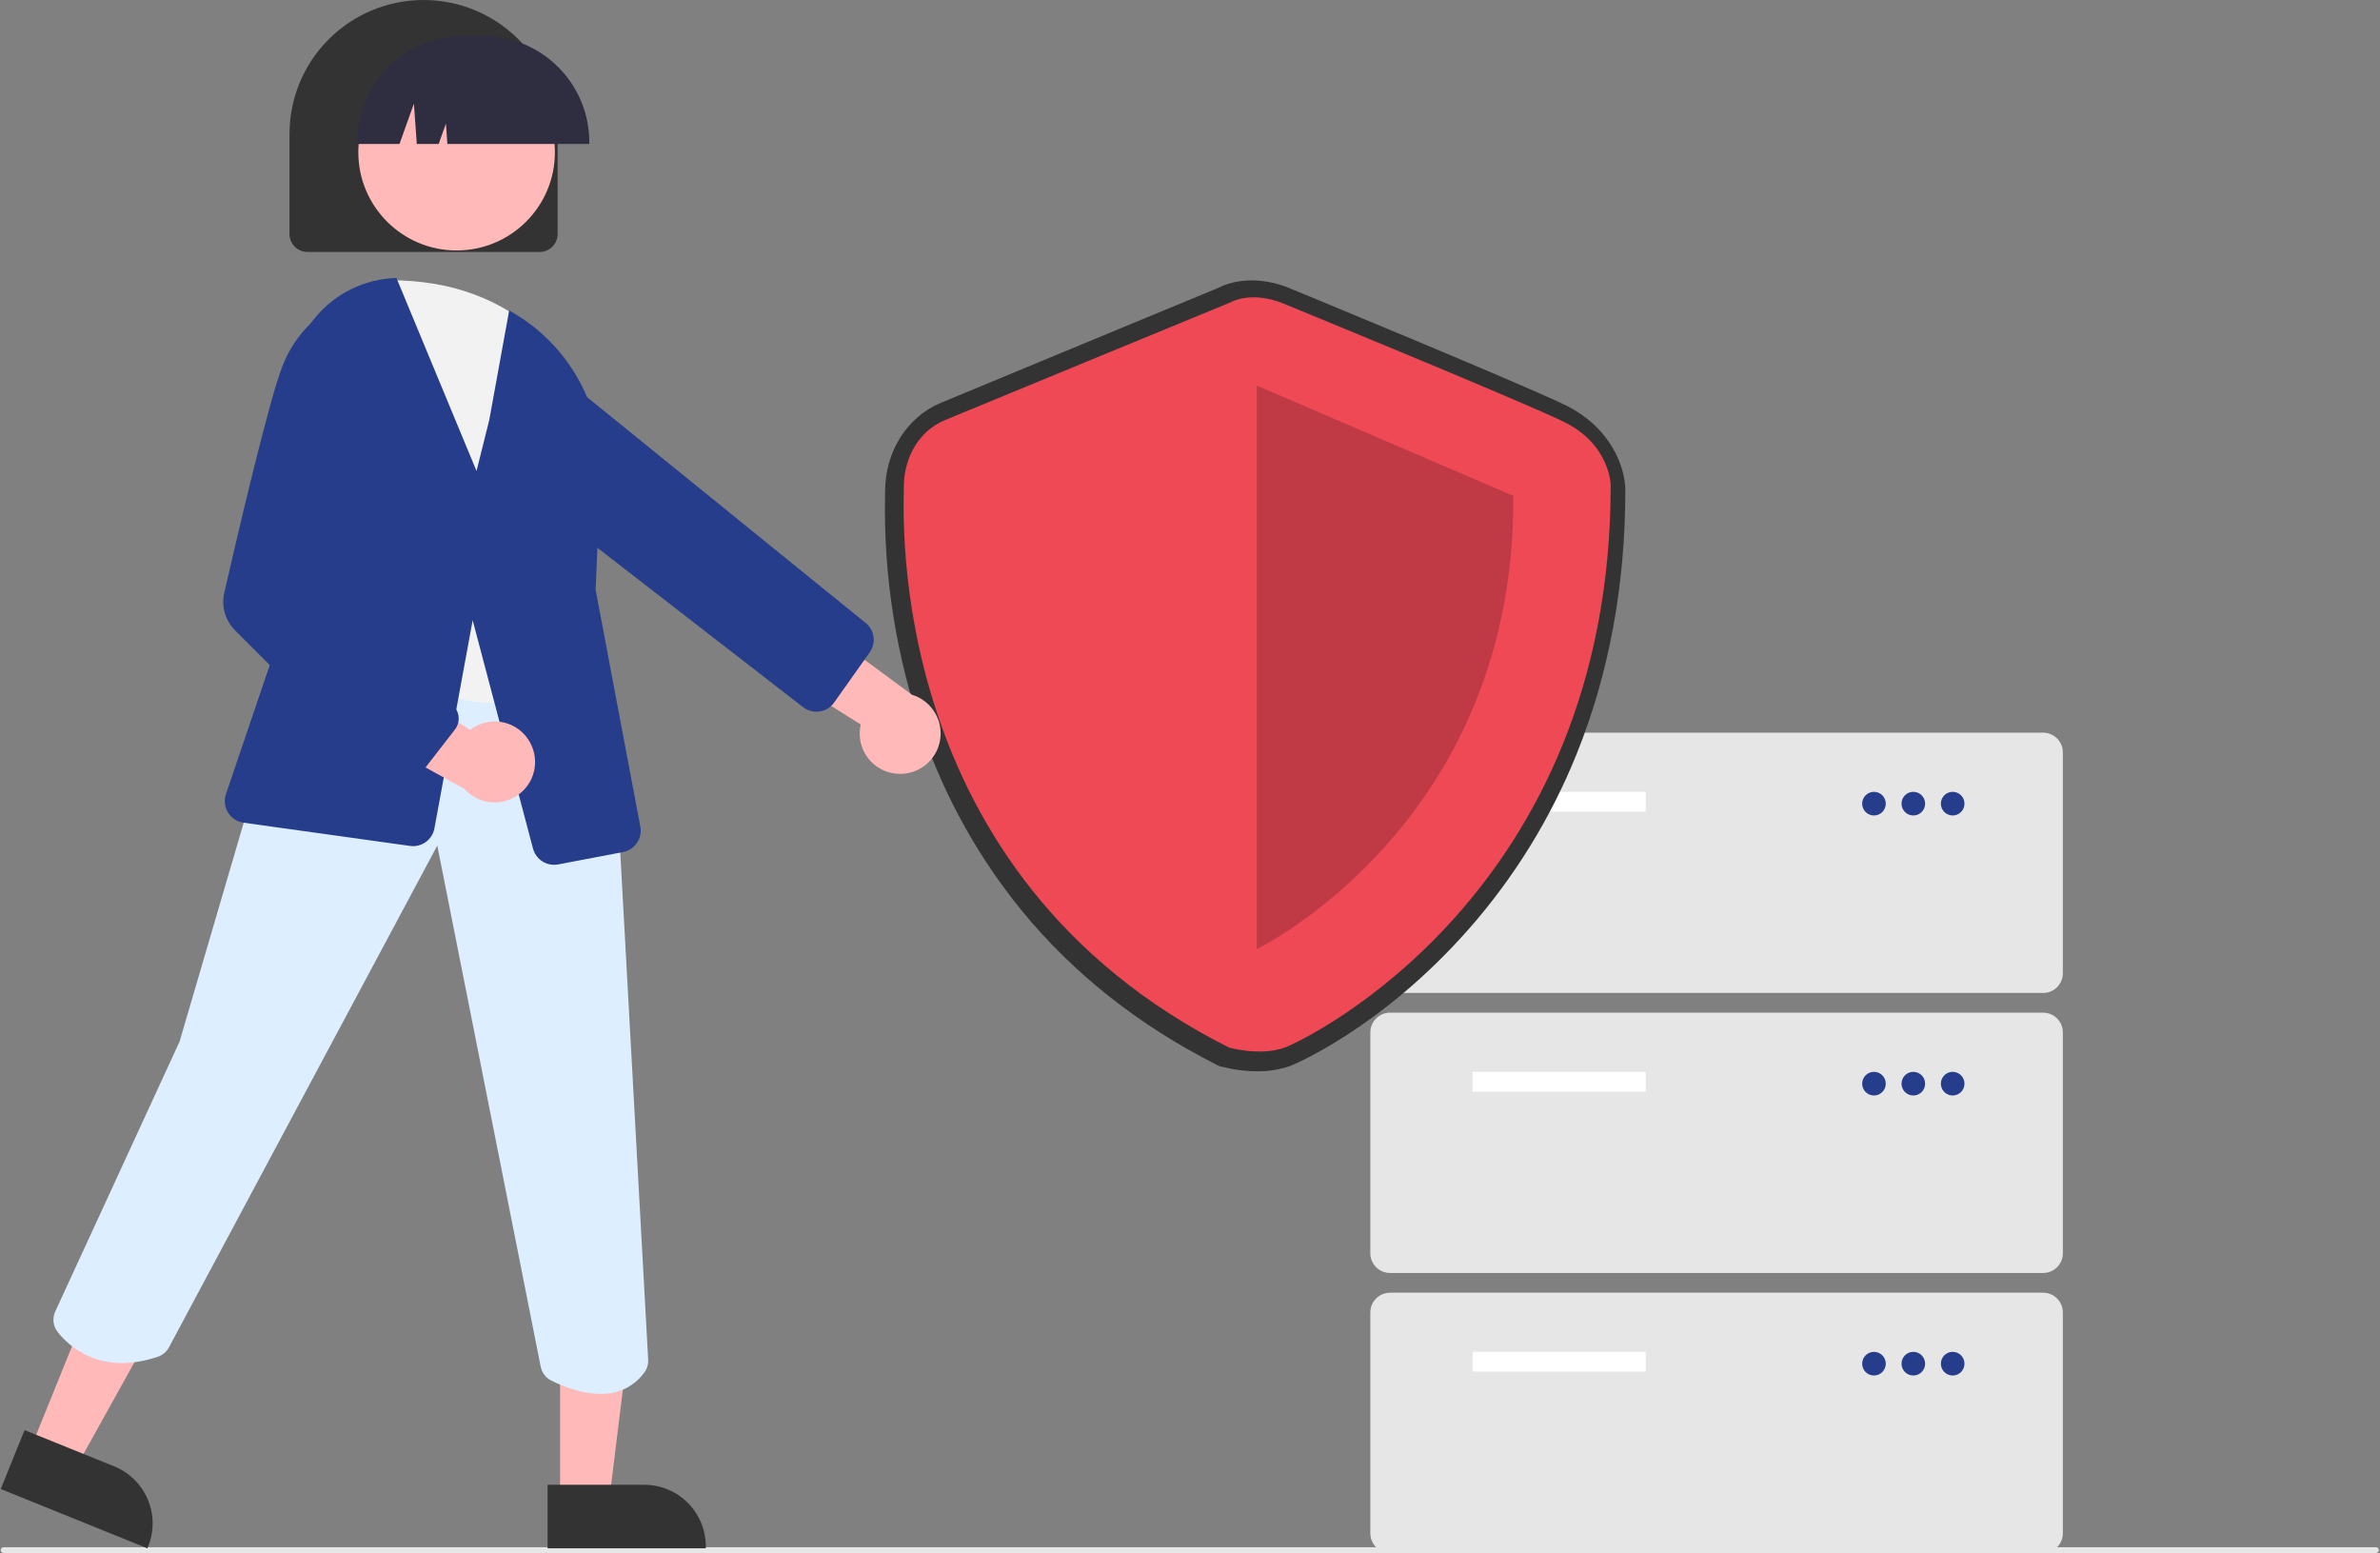
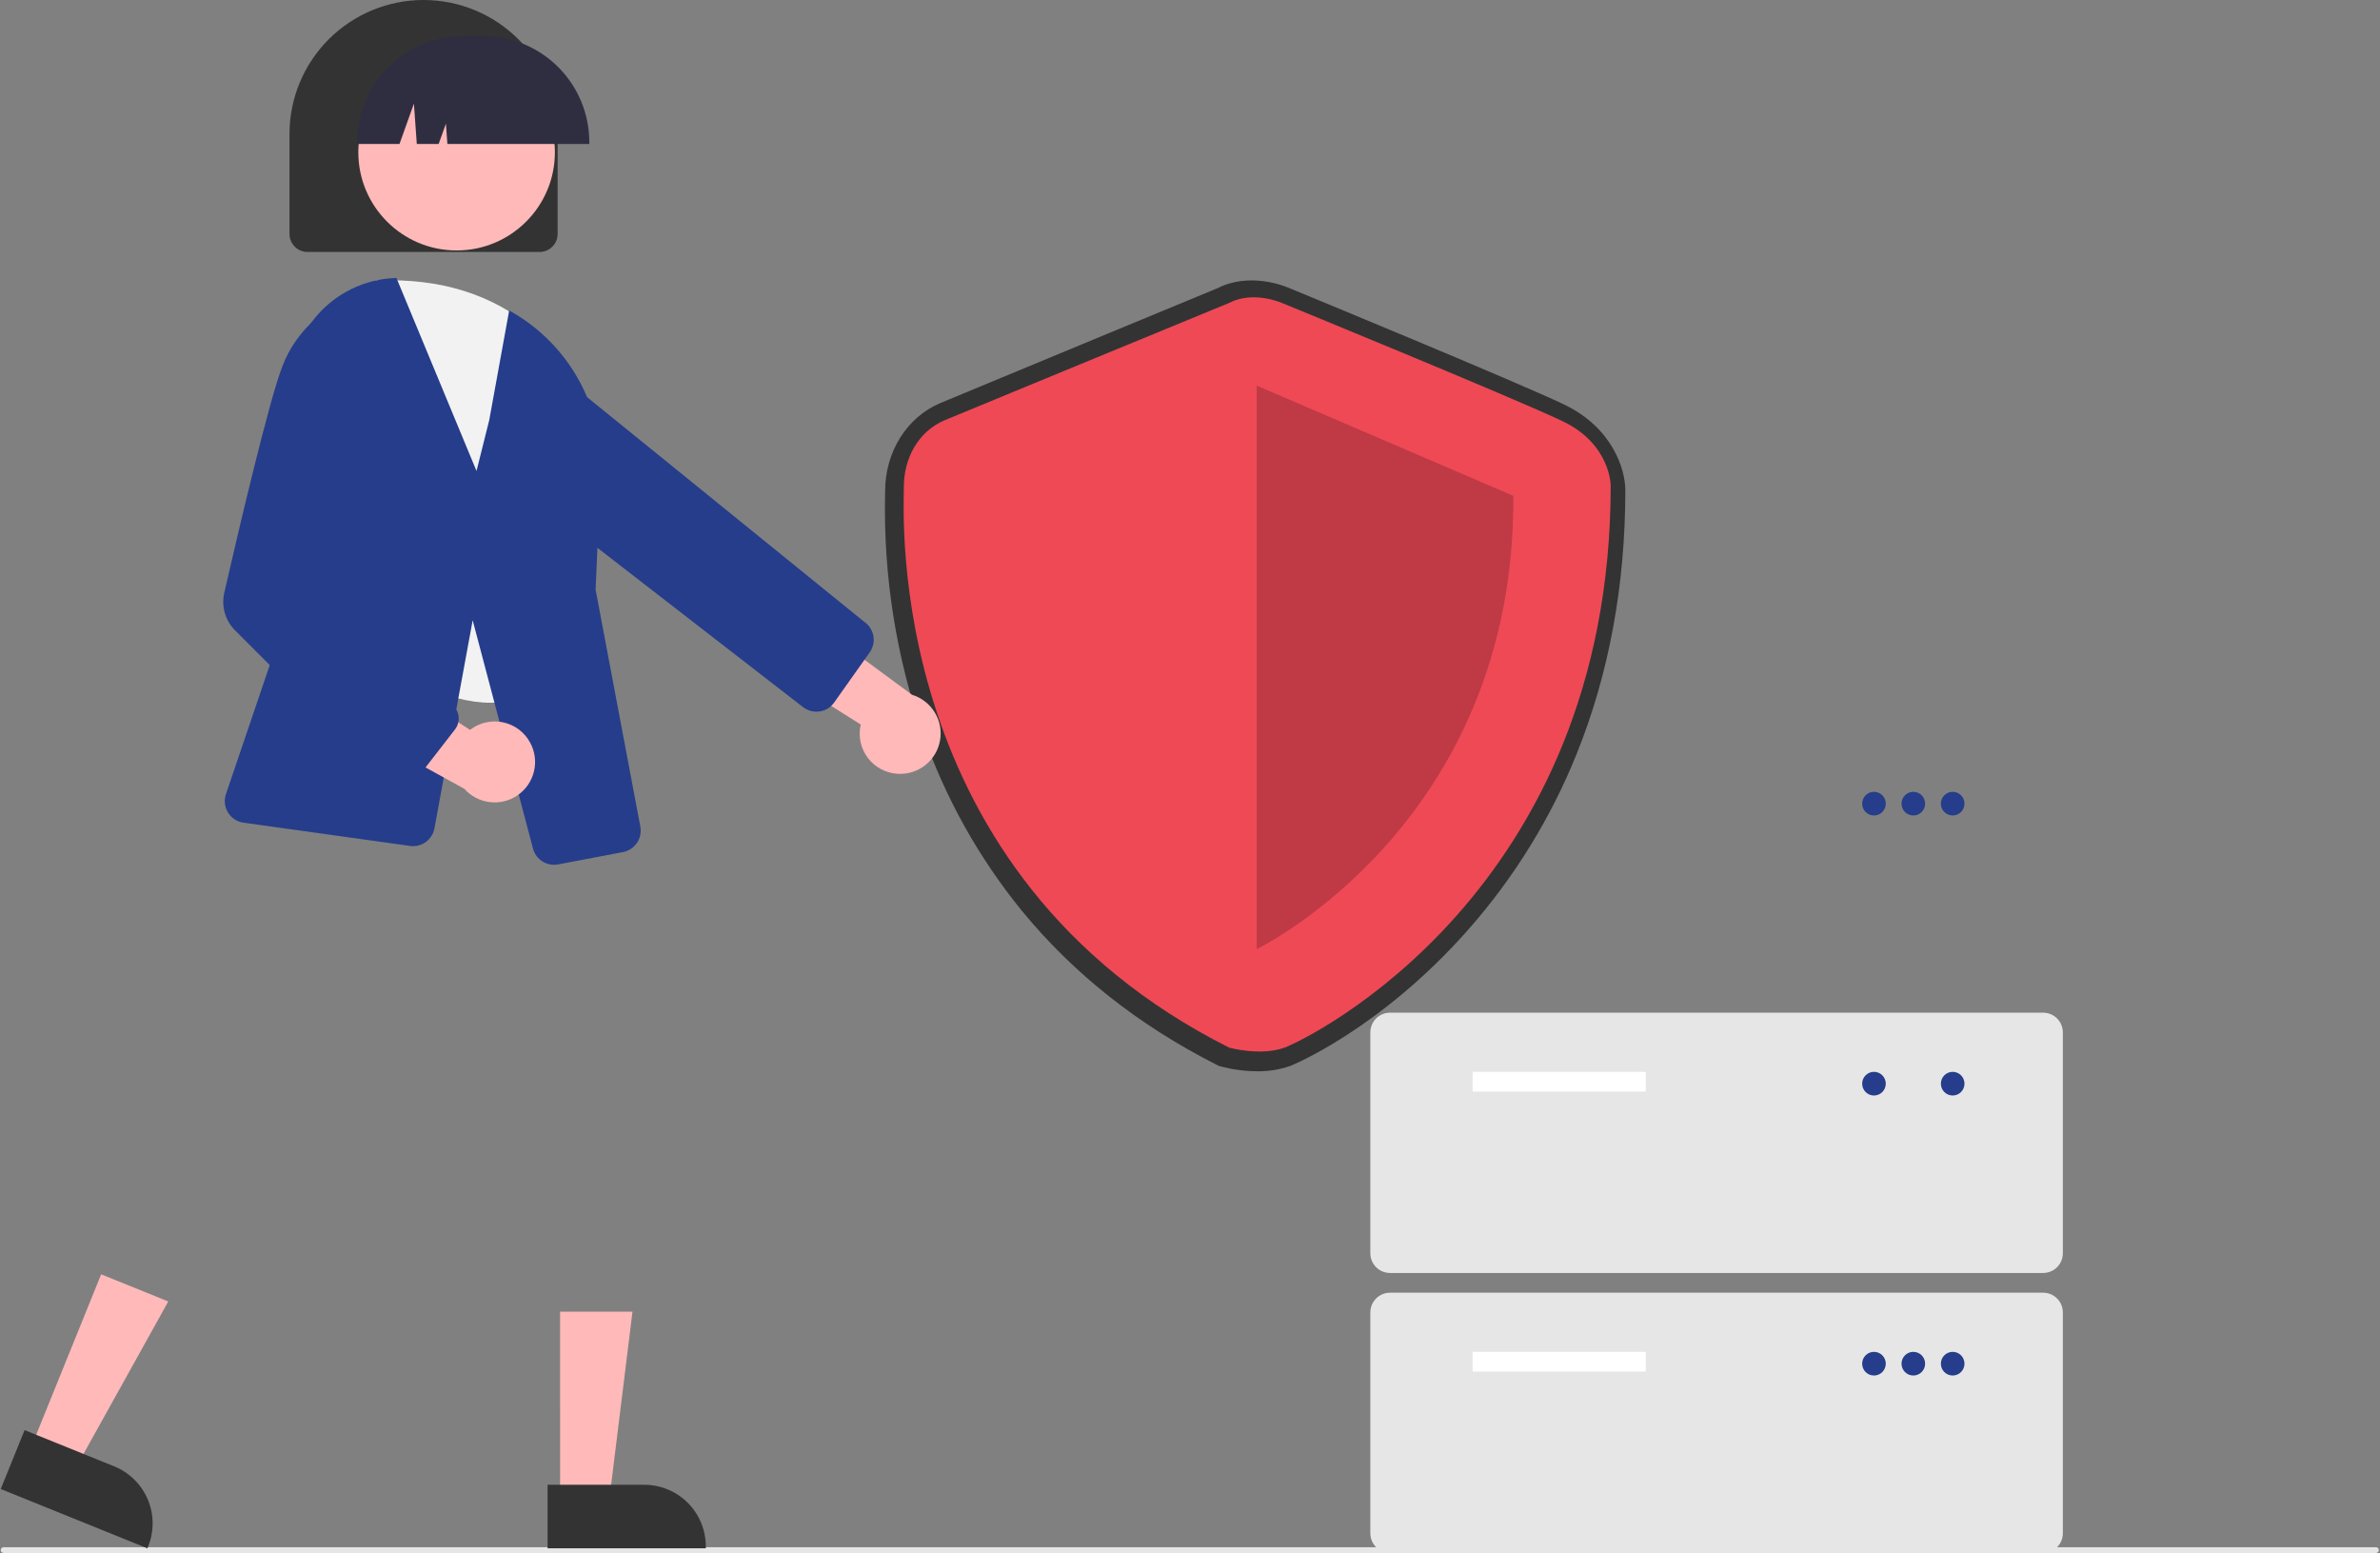
<svg xmlns="http://www.w3.org/2000/svg" width="981" height="640" viewBox="0 0 981 640" fill="none">
  <rect x="0" y="0" width="981" height="640" fill="#808080" stroke="none" />
-   <path d="M842.167 409.207H572.94C570.79 409.204 568.729 408.347 567.208 406.824C565.688 405.3 564.833 403.235 564.831 401.08V310.063C564.833 307.909 565.688 305.843 567.208 304.32C568.729 302.796 570.79 301.939 572.94 301.937H842.167C844.317 301.939 846.378 302.796 847.899 304.32C849.419 305.843 850.274 307.909 850.276 310.063V401.08C850.274 403.235 849.419 405.3 847.899 406.824C846.378 408.347 844.317 409.204 842.167 409.207Z" fill="#E6E6E6" />
-   <path d="M678.356 326.317H606.995V334.443H678.356V326.317Z" fill="white" />
  <path d="M772.422 336.068C775.109 336.068 777.287 333.885 777.287 331.192C777.287 328.5 775.109 326.317 772.422 326.317C769.734 326.317 767.556 328.5 767.556 331.192C767.556 333.885 769.734 336.068 772.422 336.068Z" fill="#253D8A" />
  <path d="M788.643 336.068C791.33 336.068 793.508 333.885 793.508 331.192C793.508 328.5 791.33 326.317 788.643 326.317C785.956 326.317 783.777 328.5 783.777 331.192C783.777 333.885 785.956 336.068 788.643 336.068Z" fill="#253D8A" />
  <path d="M804.864 336.068C807.551 336.068 809.73 333.885 809.73 331.192C809.73 328.5 807.551 326.317 804.864 326.317C802.177 326.317 799.999 328.5 799.999 331.192C799.999 333.885 802.177 336.068 804.864 336.068Z" fill="#253D8A" />
  <path d="M842.167 524.604H572.94C570.79 524.601 568.729 523.744 567.208 522.221C565.688 520.697 564.833 518.631 564.831 516.477V425.46C564.833 423.305 565.688 421.24 567.208 419.716C568.729 418.193 570.79 417.336 572.94 417.333H842.167C844.317 417.336 846.378 418.193 847.899 419.716C849.419 421.24 850.274 423.305 850.276 425.46V516.477C850.274 518.631 849.419 520.697 847.899 522.221C846.378 523.744 844.317 524.601 842.167 524.604Z" fill="#E6E6E6" />
  <path d="M678.356 441.713H606.995V449.839H678.356V441.713Z" fill="white" />
  <path d="M772.422 451.465C775.109 451.465 777.287 449.282 777.287 446.589C777.287 443.896 775.109 441.713 772.422 441.713C769.734 441.713 767.556 443.896 767.556 446.589C767.556 449.282 769.734 451.465 772.422 451.465Z" fill="#253D8A" />
-   <path d="M788.643 451.465C791.33 451.465 793.508 449.282 793.508 446.589C793.508 443.896 791.33 441.713 788.643 441.713C785.956 441.713 783.777 443.896 783.777 446.589C783.777 449.282 785.956 451.465 788.643 451.465Z" fill="#253D8A" />
  <path d="M804.864 451.465C807.551 451.465 809.73 449.282 809.73 446.589C809.73 443.896 807.551 441.713 804.864 441.713C802.177 441.713 799.999 443.896 799.999 446.589C799.999 449.282 802.177 451.465 804.864 451.465Z" fill="#253D8A" />
  <path d="M842.167 640H572.94C570.79 639.997 568.729 639.14 567.208 637.617C565.688 636.094 564.833 634.028 564.831 631.873V540.856C564.833 538.702 565.688 536.636 567.208 535.113C568.729 533.589 570.79 532.732 572.94 532.73H842.167C844.317 532.732 846.378 533.589 847.899 535.113C849.419 536.636 850.274 538.702 850.276 540.856V631.873C850.274 634.028 849.419 636.094 847.899 637.617C846.378 639.14 844.317 639.997 842.167 640Z" fill="#E6E6E6" />
  <path d="M678.356 557.11H606.995V565.236H678.356V557.11Z" fill="white" />
  <path d="M772.422 566.861C775.109 566.861 777.287 564.678 777.287 561.985C777.287 559.293 775.109 557.11 772.422 557.11C769.734 557.11 767.556 559.293 767.556 561.985C767.556 564.678 769.734 566.861 772.422 566.861Z" fill="#253D8A" />
  <path d="M788.643 566.861C791.33 566.861 793.508 564.678 793.508 561.985C793.508 559.293 791.33 557.11 788.643 557.11C785.956 557.11 783.777 559.293 783.777 561.985C783.777 564.678 785.956 566.861 788.643 566.861Z" fill="#253D8A" />
  <path d="M804.864 566.861C807.551 566.861 809.73 564.678 809.73 561.985C809.73 559.293 807.551 557.11 804.864 557.11C802.177 557.11 799.999 559.293 799.999 561.985C799.999 564.678 802.177 566.861 804.864 566.861Z" fill="#253D8A" />
  <path d="M518.221 441.477C513.209 441.46 508.218 440.81 503.366 439.541L502.41 439.275L501.523 438.827C469.451 422.627 442.395 401.228 421.104 375.226C403.479 353.576 389.738 328.994 380.499 302.586C369.45 270.969 364.135 237.608 364.806 204.096C364.82 203.392 364.831 202.849 364.831 202.475C364.831 186.184 373.806 171.89 387.697 166.059C398.328 161.597 494.853 121.654 501.827 118.768C514.961 112.137 528.973 117.671 531.216 118.639C536.245 120.711 625.477 157.48 644.76 166.731C664.632 176.265 669.935 193.393 669.935 202.01C669.935 241.022 663.228 277.483 650.002 310.378C639.32 337.005 624.18 361.586 605.242 383.051C568.704 424.477 532.156 439.163 531.804 439.292C527.436 440.806 522.84 441.546 518.221 441.477ZM509.626 420.028C512.795 420.744 520.09 421.817 524.845 420.07C530.885 417.851 561.475 401.869 590.061 369.46C629.556 324.682 649.596 268.392 649.625 202.154C649.555 200.812 648.609 191.241 636.028 185.205C617.119 176.133 524.37 137.925 523.436 137.54L523.179 137.431C521.236 136.61 515.05 134.881 510.786 137.133L509.932 137.534C508.898 137.961 406.436 180.36 395.508 184.947C387.864 188.156 385.141 196.105 385.141 202.475C385.141 202.94 385.129 203.617 385.112 204.493C384.238 249.815 394.648 361.34 509.626 420.028Z" fill="#333333" />
  <path d="M506.664 124.835C506.664 124.835 400.892 168.37 389.559 173.102C378.226 177.834 372.56 189.191 372.56 200.548C372.56 211.904 364.06 360.095 506.664 431.746C506.664 431.746 519.606 435.334 529.426 431.746C539.245 428.157 663.905 367.587 663.905 200.074C663.905 200.074 663.905 183.039 644.072 173.575C624.24 164.111 528.355 124.835 528.355 124.835C528.355 124.835 516.58 119.63 506.664 124.835Z" fill="#EF4956" />
  <path opacity="0.2" d="M517.996 158.906V391.147C517.996 391.147 624.712 339.668 623.768 204.333L517.996 158.906Z" fill="black" />
  <path d="M979.329 640H1.492C1.177 640 0.875 639.875 0.653 639.652C0.43 639.429 0.305 639.126 0.305 638.811C0.305 638.495 0.43 638.193 0.653 637.97C0.875 637.747 1.177 637.622 1.492 637.622H979.329C979.644 637.622 979.945 637.747 980.168 637.97C980.391 638.193 980.516 638.495 980.516 638.811C980.516 639.126 980.391 639.429 980.168 639.652C979.945 639.875 979.644 640 979.329 640Z" fill="#E6E6E6" />
  <path d="M222.419 103.841H126.748C124.78 103.839 122.893 103.057 121.501 101.666C120.11 100.276 119.327 98.39 119.325 96.424V55.217C119.325 40.573 125.147 26.528 135.51 16.173C145.873 5.817 159.928 0 174.583 0C189.239 0 203.294 5.817 213.657 16.173C224.02 26.528 229.842 40.573 229.842 55.217V96.424C229.839 98.39 229.057 100.276 227.665 101.666C226.273 103.057 224.387 103.839 222.419 103.841Z" fill="#333333" />
  <path d="M370.071 318.893C367.649 318.767 365.285 318.112 363.144 316.974C361.003 315.835 359.139 314.242 357.681 312.306C356.223 310.369 355.208 308.137 354.707 305.766C354.206 303.395 354.231 300.944 354.781 298.584L304.924 267.162L332.828 254.539L375.895 286.312C379.801 287.498 383.137 290.074 385.269 293.553C387.402 297.032 388.183 301.172 387.465 305.188C386.747 309.204 384.58 312.817 381.374 315.343C378.168 317.869 374.147 319.132 370.071 318.893Z" fill="#FFB9B9" />
  <path d="M335.661 293.257C333.966 293.1 332.351 292.46 331.009 291.413L193.854 185.179L176.17 153.752C174.459 150.729 173.691 147.264 173.964 143.802C174.237 140.34 175.539 137.038 177.702 134.319C179.199 132.43 181.071 130.869 183.2 129.736C185.328 128.603 187.669 127.921 190.074 127.734C192.479 127.547 194.896 127.859 197.175 128.65C199.454 129.44 201.544 130.693 203.316 132.329L356.192 256.229C357.181 256.897 358.026 257.755 358.678 258.754C359.331 259.753 359.777 260.872 359.99 262.046C360.204 263.219 360.18 264.423 359.922 265.588C359.663 266.752 359.174 267.853 358.484 268.826L343.828 289.507C343.131 290.498 342.24 291.336 341.208 291.969C340.176 292.603 339.026 293.02 337.827 293.194C337.11 293.301 336.383 293.322 335.661 293.257Z" fill="#253D8A" />
  <path d="M12.437 597.409L31.184 604.989L69.361 536.344L41.694 525.157L12.437 597.409Z" fill="#FFB9B9" />
  <path d="M10.134 589.362L47.052 604.289L47.053 604.289C50.143 605.538 52.956 607.384 55.332 609.719C57.708 612.055 59.6 614.835 60.901 617.902C62.202 620.968 62.885 624.26 62.912 627.591C62.939 630.921 62.31 634.224 61.059 637.311L60.75 638.075L0.305 613.635L10.134 589.362Z" fill="#333333" />
  <path d="M230.861 618.486L251.084 618.484L260.706 540.541L230.858 540.542L230.861 618.486Z" fill="#FFB9B9" />
  <path d="M225.707 611.889L265.532 611.888H265.533C268.866 611.888 272.167 612.544 275.246 613.818C278.325 615.093 281.123 616.961 283.48 619.316C285.837 621.671 287.706 624.466 288.982 627.543C290.257 630.62 290.914 633.918 290.914 637.249V638.073L225.708 638.075L225.707 611.889Z" fill="#333333" />
-   <path d="M247.529 574.423C239.497 574.423 231.621 571.151 227.274 568.975C226.147 568.418 225.164 567.609 224.4 566.612C223.636 565.614 223.112 564.454 222.869 563.221L180.243 348.476L69.66 555.219C68.667 557.079 66.996 558.487 64.993 559.152C41.176 567.104 28.187 554.592 23.706 548.846C22.795 547.667 22.227 546.259 22.064 544.778C21.902 543.297 22.151 541.8 22.786 540.452L74.001 429.274L104.968 323.666L136.269 246.377L136.952 246.451L241.62 257.46L254.348 327.404L267.166 560.294C267.28 562.151 266.751 563.99 265.667 565.502C263.618 568.372 260.888 570.689 257.723 572.246C254.557 573.802 251.055 574.55 247.529 574.423Z" fill="#DCEEFF" />
  <path d="M188.207 103.215C210.582 103.215 228.72 85.09 228.72 62.732C228.72 40.374 210.582 22.249 188.207 22.249C165.832 22.249 147.693 40.374 147.693 62.732C147.693 85.09 165.832 103.215 188.207 103.215Z" fill="#FFB9B9" />
  <path d="M202.306 289.61C184.668 289.61 162.845 279.294 137.215 258.805L136.779 258.455L154.899 115.61L155.745 115.579C181.665 114.643 202.757 121.219 220.22 135.731L220.37 135.887L234.53 154.078L234.536 154.411L236.533 266.144L236.482 266.302C234.607 271.415 231.581 276.03 227.638 279.79C223.695 283.551 218.941 286.356 213.742 287.989C210.03 289.087 206.177 289.633 202.306 289.61Z" fill="#F2F2F2" />
  <path d="M228.386 356.39C226.406 356.386 224.482 355.73 222.913 354.523C221.343 353.317 220.215 351.628 219.703 349.716L194.828 255.616L179.069 341.347C178.655 343.622 177.377 345.648 175.5 347.002C173.624 348.356 171.297 348.931 169.005 348.608L100.386 339.039C99.078 338.857 97.827 338.388 96.721 337.667C95.615 336.945 94.682 335.989 93.989 334.866C93.296 333.742 92.859 332.48 92.711 331.169C92.562 329.857 92.706 328.53 93.13 327.28L127.84 225.053L120.07 165.157C119.27 158.99 119.762 152.724 121.516 146.756C123.269 140.789 126.246 135.252 130.256 130.496C134.266 125.739 139.222 121.869 144.809 119.129C150.396 116.389 156.493 114.841 162.711 114.582L163.407 114.555L196.412 194.094L201.661 173.113L209.876 127.952L211.103 128.662C222.7 135.343 232.237 145.082 238.67 156.813C245.103 168.544 248.185 181.817 247.58 195.18L245.498 243.012L263.939 340.673C264.375 343.007 263.87 345.418 262.532 347.38C261.194 349.342 259.134 350.695 256.801 351.143L230.056 356.232C229.506 356.337 228.946 356.39 228.386 356.39Z" fill="#253D8A" />
  <path d="M242.904 59.338H184.404L183.804 50.945L180.804 59.338H171.796L170.608 42.704L164.663 59.338H147.233V58.514C147.246 46.933 151.855 35.831 160.05 27.642C168.245 19.454 179.355 14.848 190.944 14.834H199.192C210.781 14.848 221.892 19.454 230.087 27.642C238.281 35.831 242.891 46.933 242.904 58.514V59.338Z" fill="#2F2E41" />
  <path d="M218.594 306.179C217.467 304.034 215.883 302.161 213.953 300.694C212.024 299.226 209.795 298.2 207.426 297.686C205.056 297.172 202.602 297.183 200.237 297.72C197.873 298.256 195.654 299.303 193.738 300.789L144.332 268.666L144.52 299.273L191.409 325.085C194.12 328.136 197.856 330.087 201.91 330.568C205.964 331.05 210.054 330.029 213.405 327.698C216.756 325.368 219.135 321.89 220.092 317.924C221.048 313.958 220.515 309.779 218.594 306.179H218.594Z" fill="#FFB9B9" />
  <path d="M165.095 324.862C163.126 324.861 161.238 324.079 159.846 322.689L96.933 259.823C94.924 257.828 93.457 255.352 92.672 252.631C91.888 249.911 91.812 247.035 92.452 244.277C97.837 220.751 110.96 164.539 116.5 150.699C120.544 140.292 128.028 131.58 137.711 126.01L137.959 125.886L157.876 129.563L159.631 190.951L135.572 242.468L186.729 290.724C188.075 291.986 188.901 293.705 189.044 295.543C189.186 297.382 188.636 299.207 187.501 300.661L170.962 321.988C170.316 322.82 169.501 323.505 168.57 323.998C167.639 324.491 166.613 324.78 165.562 324.847C165.406 324.857 165.25 324.862 165.095 324.862Z" fill="#253D8A" />
</svg>